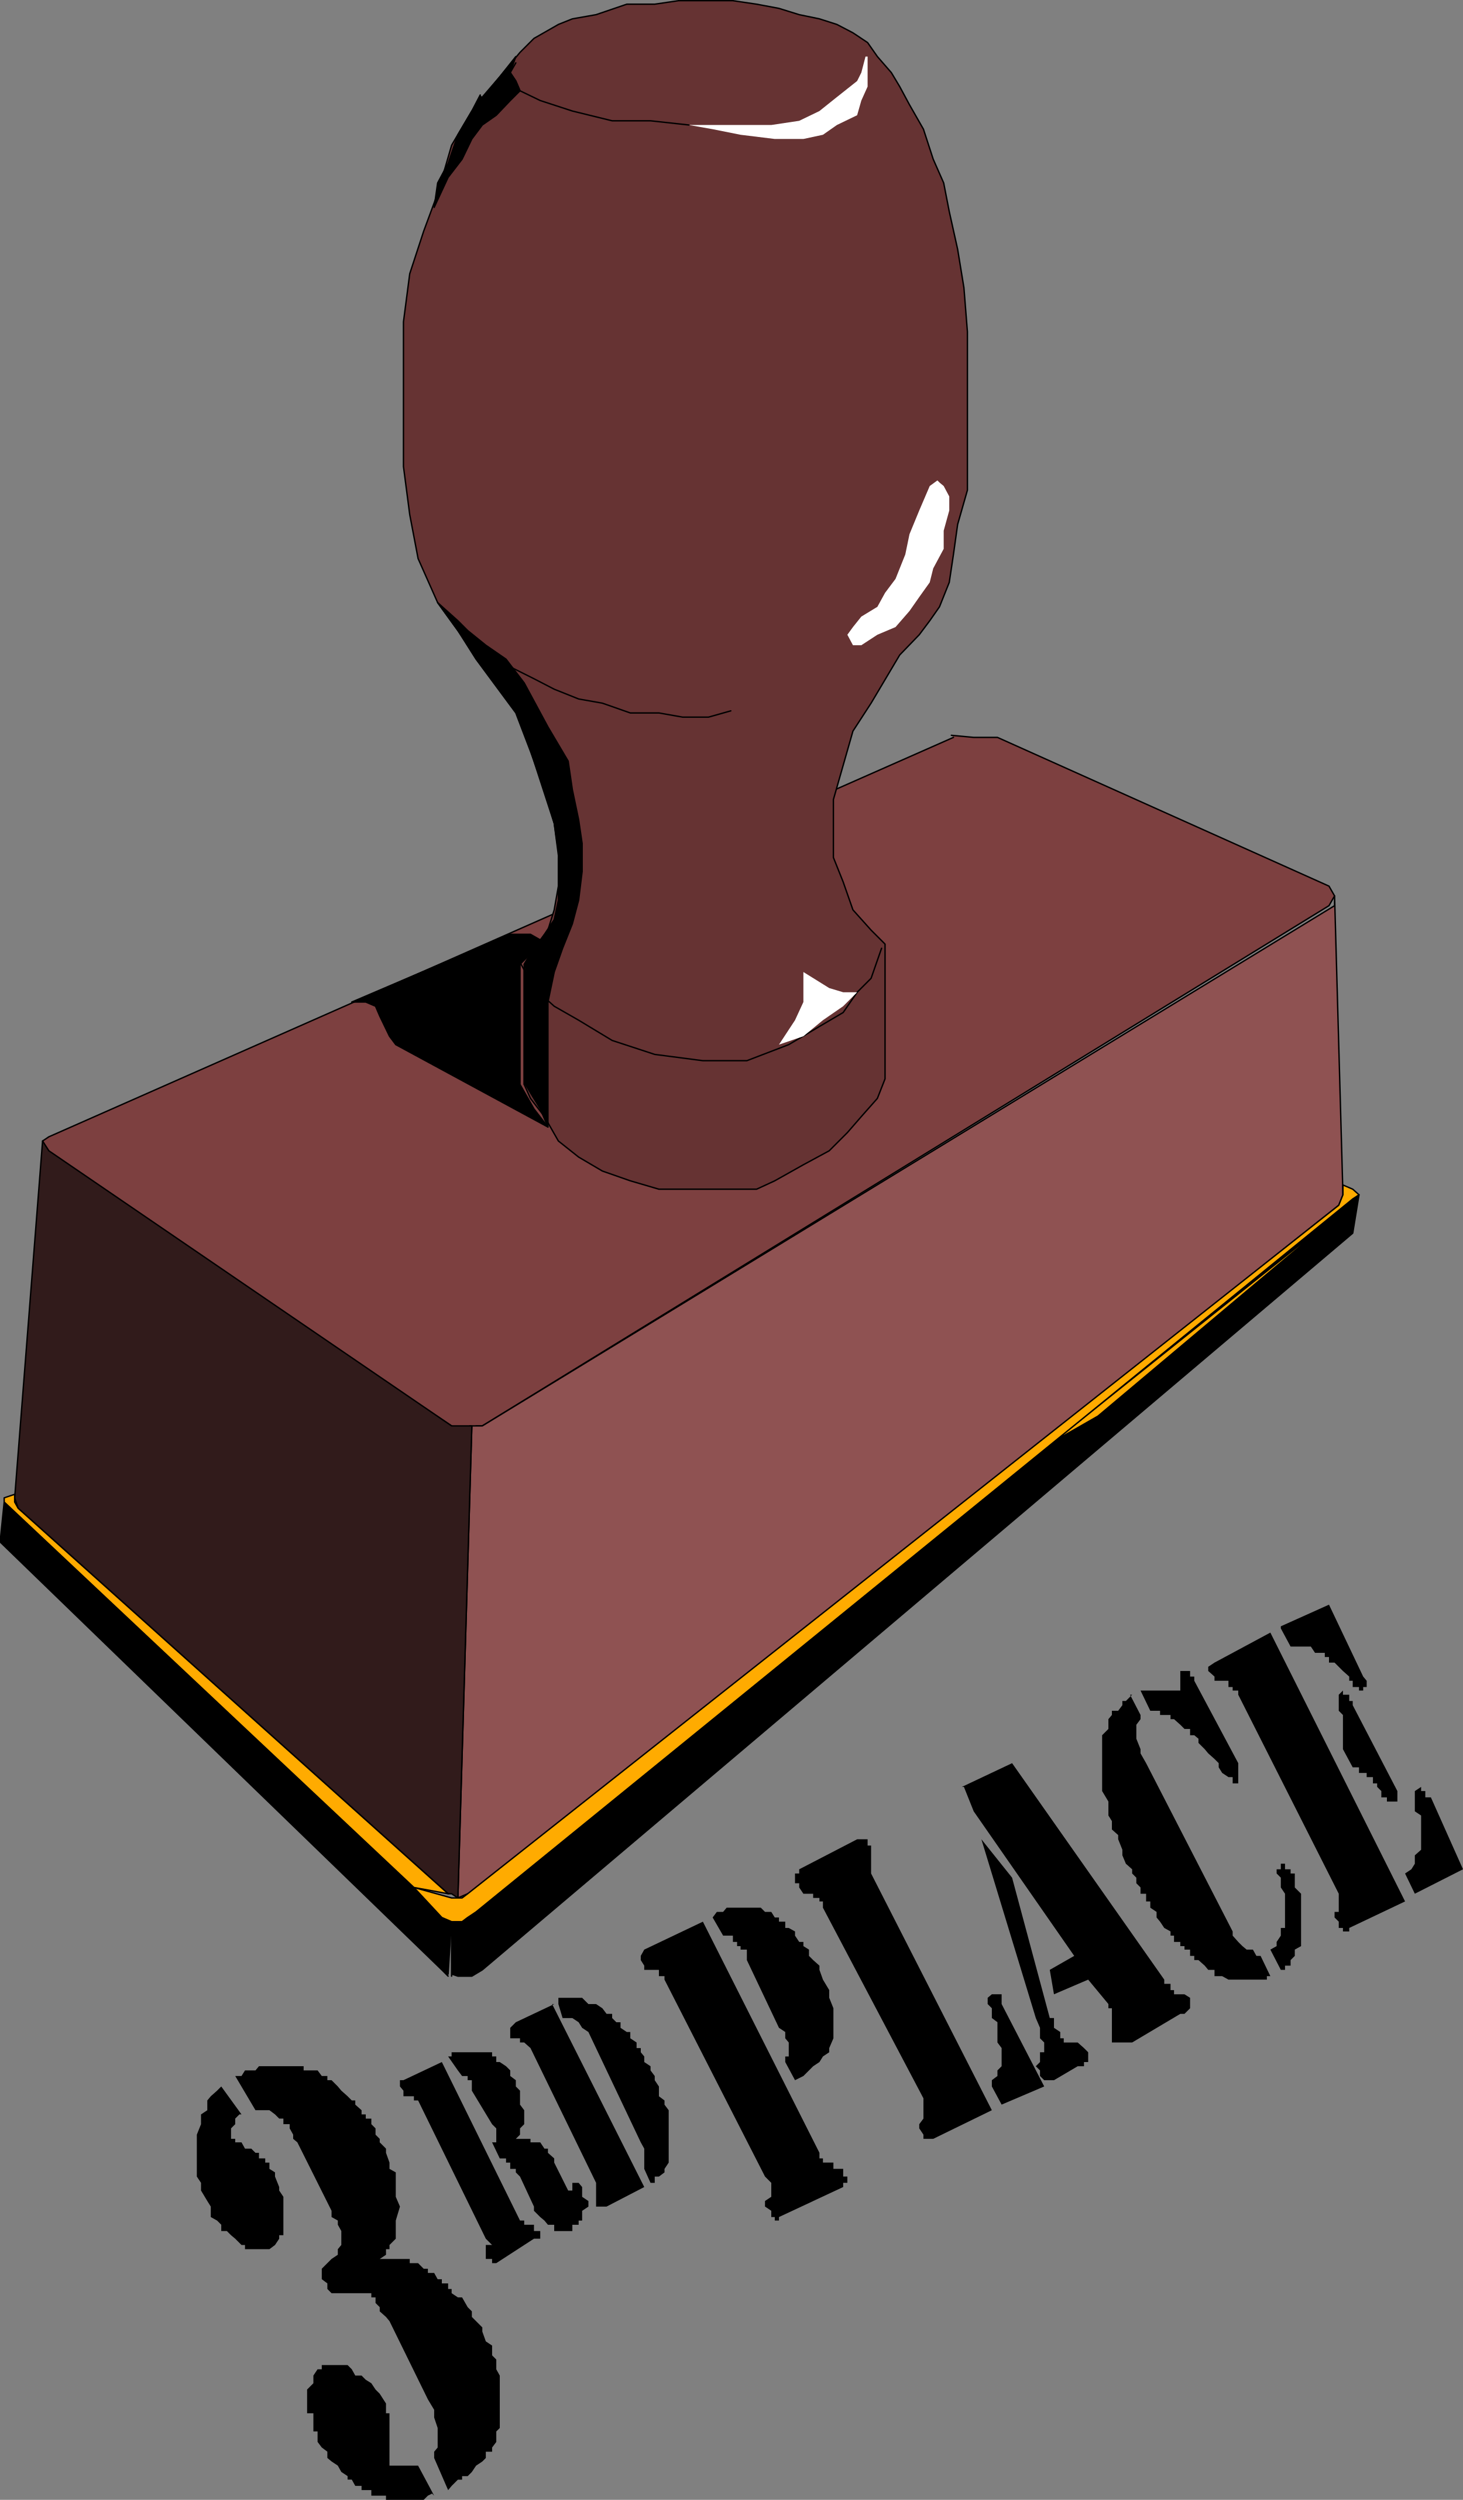
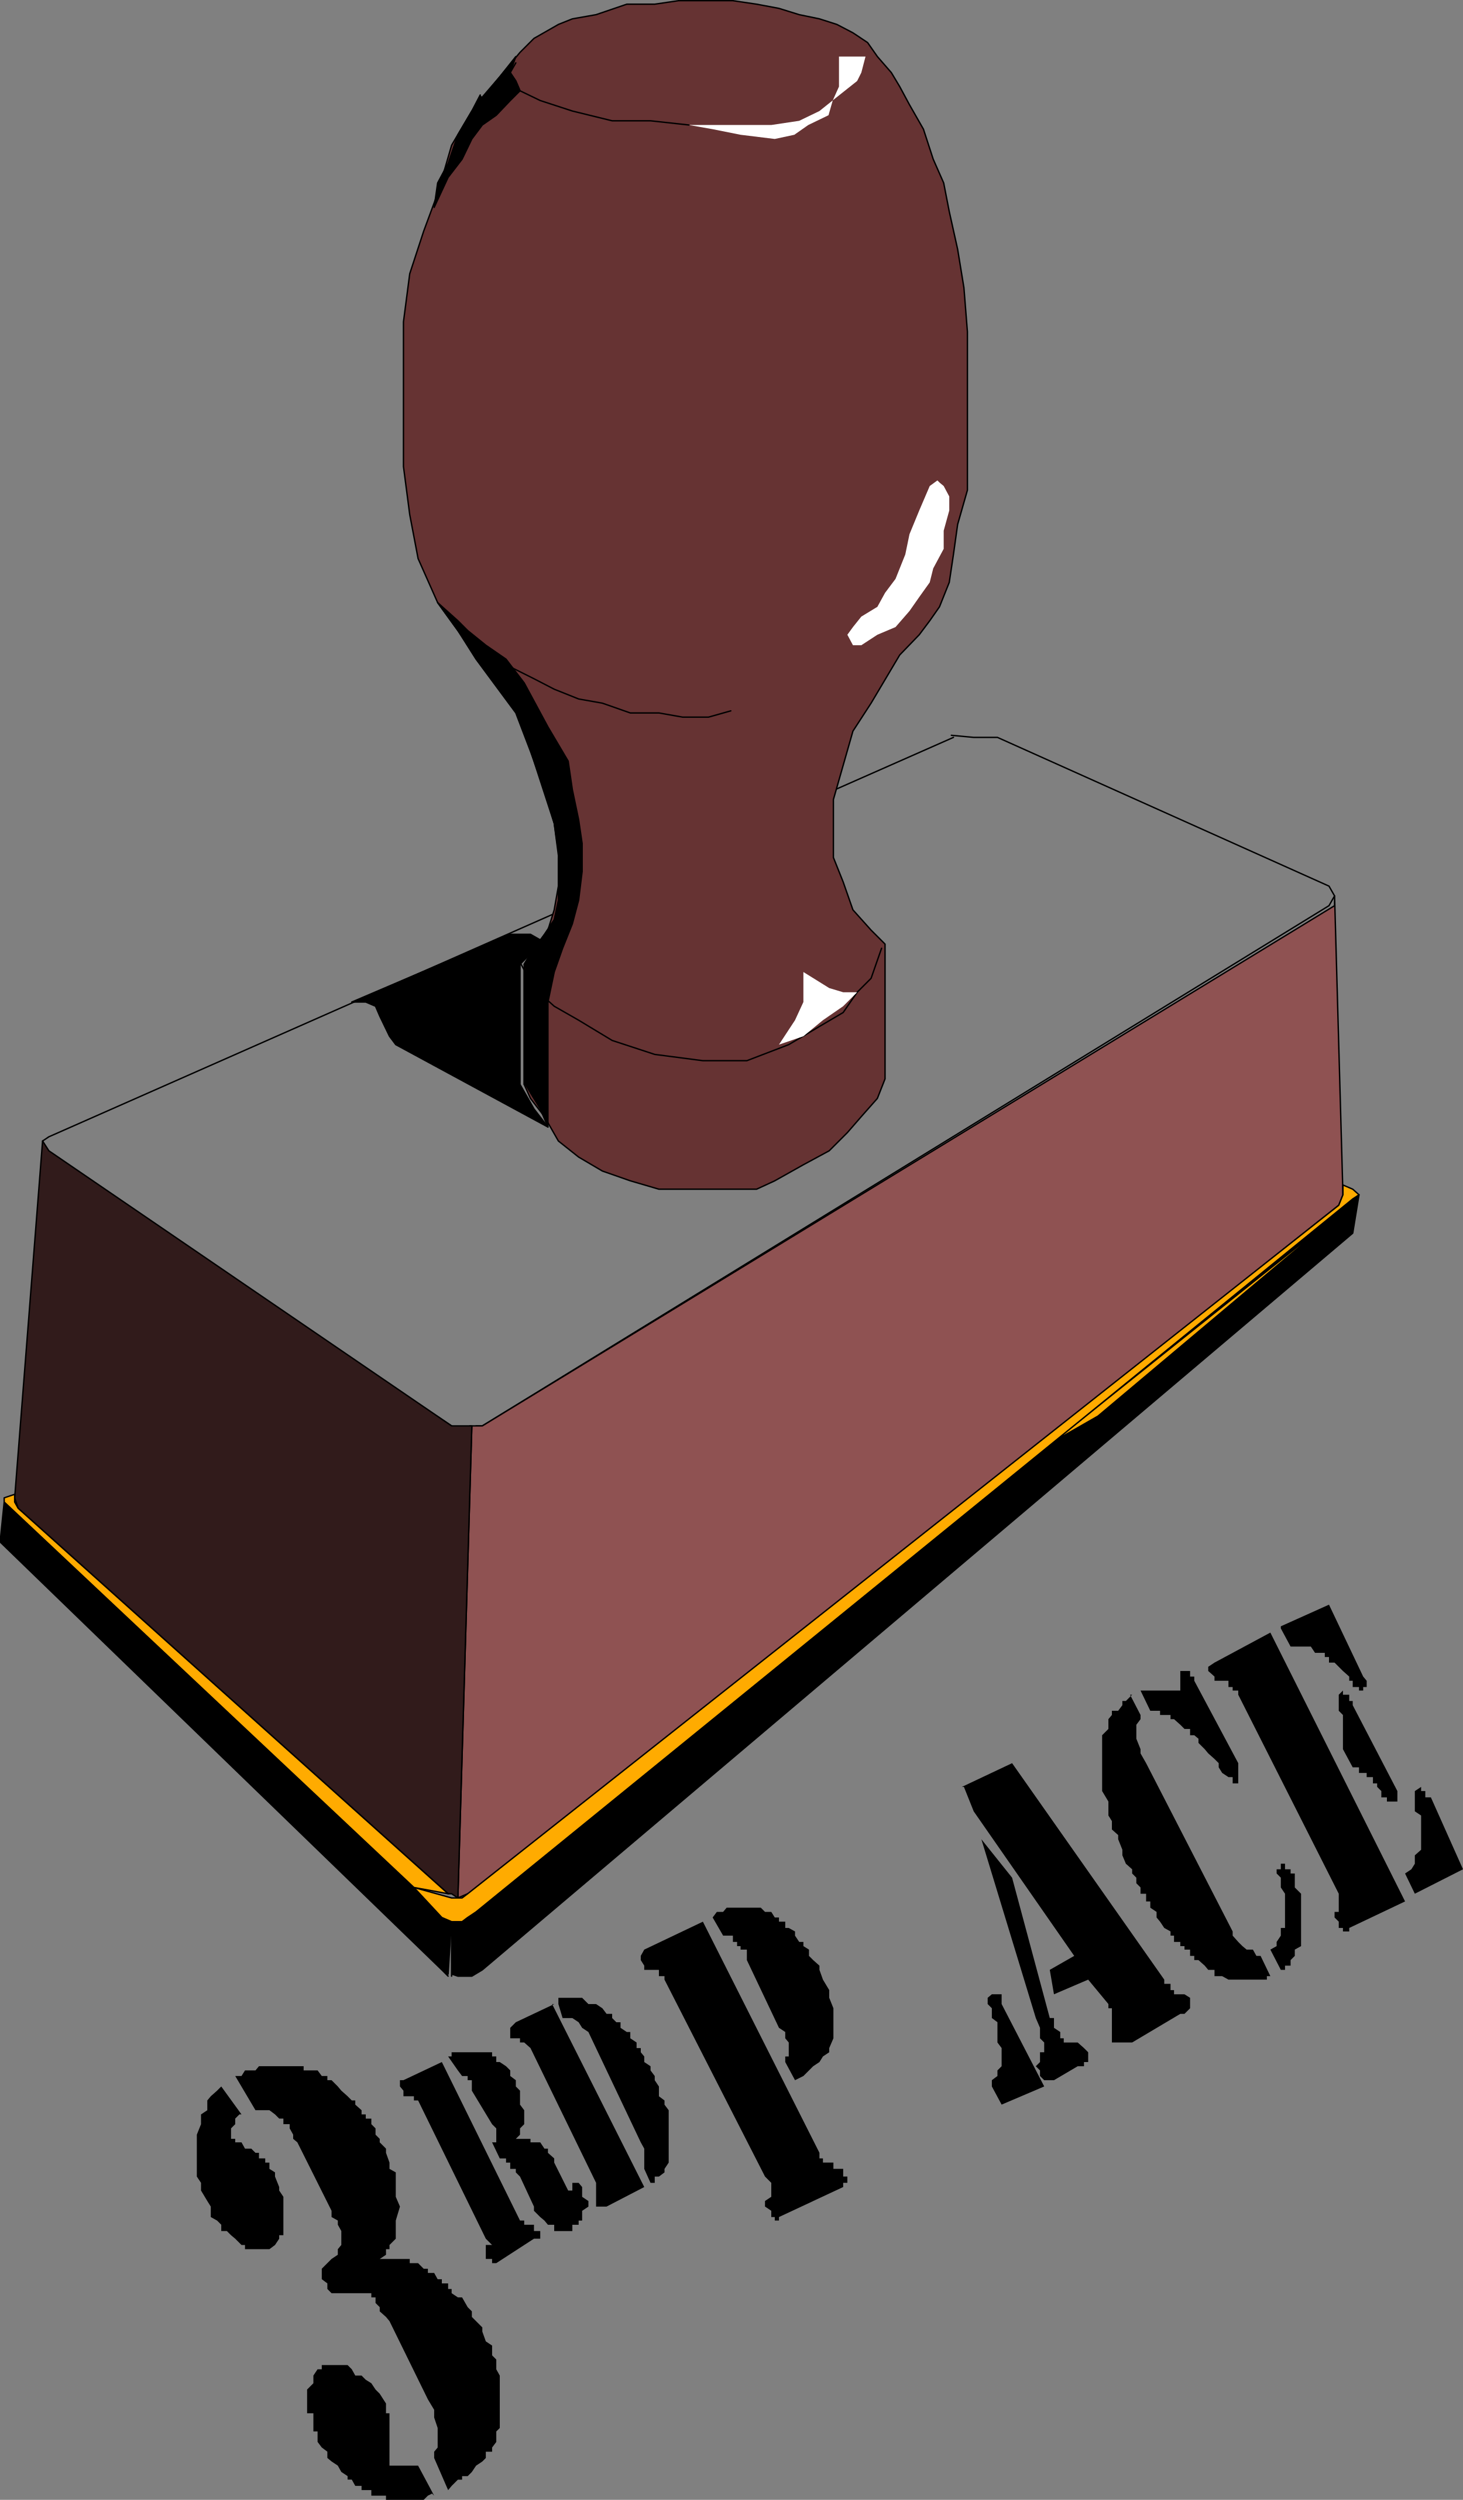
<svg xmlns="http://www.w3.org/2000/svg" xmlns:ns1="http://sodipodi.sourceforge.net/DTD/sodipodi-0.dtd" xmlns:ns2="http://www.inkscape.org/namespaces/inkscape" version="1.0" width="89.619mm" height="153.06mm" id="svg52" ns1:docname="Third Place.wmf">
  <rect width="100%" height="100%" fill="#808080" stroke="none" />
  <ns1:namedview id="namedview52" pagecolor="#ffffff" bordercolor="#000000" borderopacity="0.25" ns2:showpageshadow="2" ns2:pageopacity="0.0" ns2:pagecheckerboard="0" ns2:deskcolor="#d1d1d1" ns2:document-units="mm" />
  <defs id="defs1">
    <pattern id="WMFhbasepattern" patternUnits="userSpaceOnUse" width="6" height="6" x="0" y="0" />
  </defs>
-   <path style="fill:#7d4040;fill-opacity:1;fill-rule:evenodd;stroke:none" d="m 220.263,170.155 5.171,0.485 h 5.494 l 76.761,34.419 1.293,2.262 -1.293,2.262 -196.023,120.385 h -1.454 l -0.97,0.97 h -2.262 l -2.424,-0.97 -93.244,-62.213 -1.454,-3.717 1.454,-0.97 209.436,-92.43 v 0 z" id="path1" />
  <path style="fill:none;stroke:#000000;stroke-width:0.323px;stroke-linecap:round;stroke-linejoin:round;stroke-miterlimit:4;stroke-dasharray:none;stroke-opacity:1" d="m 220.263,170.155 5.171,0.485 h 5.494 l 76.761,34.419 1.293,2.262 -1.293,2.262 -196.023,120.385 h -1.454 l -0.97,0.97 h -2.262 l -2.424,-0.97 -93.244,-62.213 -1.454,-3.717 1.454,-0.97 209.436,-92.43 v 0" id="path2" />
  <path style="fill:#663333;fill-opacity:1;fill-rule:evenodd;stroke:none" d="m 129.282,197.949 -0.97,-7.433 -4.686,-14.382 -3.232,-10.18 -6.464,-8.888 -7.918,-11.15 -4.686,-6.464 -4.525,-10.18 -1.939,-10.18 -1.454,-11.15 V 96.793 86.936 74.494 l 1.454,-11.15 3.232,-9.857 3.232,-8.726 3.232,-11.15 4.686,-7.918 6.464,-7.918 4.686,-5.656 3.232,-3.232 5.656,-3.232 3.232,-1.293 5.494,-0.97 7.11,-2.424 h 6.464 l 5.494,-0.808 h 5.656 6.949 l 5.494,0.808 5.171,0.97 4.686,1.454 4.686,0.97 4.04,1.293 3.717,1.939 3.394,2.262 2.262,3.232 3.232,3.717 1.939,3.232 2.262,4.201 3.232,5.656 2.262,6.948 2.424,5.494 1.293,6.625 1.939,8.726 1.454,8.888 0.808,10.18 v 6.948 10.665 12.604 6.464 l -2.262,7.918 -0.97,6.948 -0.97,6.464 -2.262,5.656 -2.262,3.232 -2.424,3.232 -4.525,4.686 -6.626,11.15 -4.202,6.464 -2.262,7.918 -2.262,7.918 v 6.464 6.948 l 2.262,5.656 2.262,6.464 4.202,4.686 3.232,3.232 v 31.187 l -1.778,4.525 -3.717,4.201 -3.232,3.717 -4.202,4.201 -5.979,3.232 -6.626,3.717 -4.202,1.939 h -6.949 -8.726 -6.949 l -6.626,-1.939 -6.464,-2.262 -5.494,-3.232 -4.686,-3.717 -3.232,-5.656 -3.232,-4.201 -1.454,-3.232 v -27.794 l 2.262,-3.717 3.232,-4.201 1.454,-4.686 0.97,-5.494 v -6.625 0 z" id="path3" />
  <path style="fill:none;stroke:#000000;stroke-width:0.323px;stroke-linecap:round;stroke-linejoin:round;stroke-miterlimit:4;stroke-dasharray:none;stroke-opacity:1" d="m 129.282,197.949 -0.97,-7.433 -4.686,-14.382 -3.232,-10.18 -6.464,-8.888 -7.918,-11.15 -4.686,-6.464 -4.525,-10.18 -1.939,-10.18 -1.454,-11.15 V 96.793 86.936 74.494 l 1.454,-11.15 3.232,-9.857 3.232,-8.726 3.232,-11.15 4.686,-7.918 6.464,-7.918 4.686,-5.656 3.232,-3.232 5.656,-3.232 3.232,-1.293 5.494,-0.97 7.11,-2.424 h 6.464 l 5.494,-0.808 h 5.656 6.949 l 5.494,0.808 5.171,0.97 4.686,1.454 4.686,0.97 4.04,1.293 3.717,1.939 3.394,2.262 2.262,3.232 3.232,3.717 1.939,3.232 2.262,4.201 3.232,5.656 2.262,6.948 2.424,5.494 1.293,6.625 1.939,8.726 1.454,8.888 0.808,10.18 v 6.948 10.665 12.604 6.464 l -2.262,7.918 -0.97,6.948 -0.97,6.464 -2.262,5.656 -2.262,3.232 -2.424,3.232 -4.525,4.686 -6.626,11.15 -4.202,6.464 -2.262,7.918 -2.262,7.918 v 6.464 6.948 l 2.262,5.656 2.262,6.464 4.202,4.686 3.232,3.232 v 31.187 l -1.778,4.525 -3.717,4.201 -3.232,3.717 -4.202,4.201 -5.979,3.232 -6.626,3.717 -4.202,1.939 h -6.949 -8.726 -6.949 l -6.626,-1.939 -6.464,-2.262 -5.494,-3.232 -4.686,-3.717 -3.232,-5.656 -3.232,-4.201 -1.454,-3.232 v -27.794 l 2.262,-3.717 3.232,-4.201 1.454,-4.686 0.97,-5.494 v -6.625 0" id="path4" />
  <path style="fill:#8f5252;fill-opacity:1;fill-rule:evenodd;stroke:none" d="m 108.758,329.969 h 1.454 1.454 L 308.983,209.584 v -2.262 l 1.939,69.161 -0.97,2.424 -200.71,159.329 h -0.97 l -2.262,0.97 3.232,-109.236 v 0 z" id="path5" />
  <path style="fill:none;stroke:#000000;stroke-width:0.323px;stroke-linecap:round;stroke-linejoin:round;stroke-miterlimit:4;stroke-dasharray:none;stroke-opacity:1" d="m 108.758,329.969 h 1.454 1.454 L 308.983,209.584 v -2.262 l 1.939,69.161 -0.97,2.424 -200.71,159.329 h -0.97 l -2.262,0.97 3.232,-109.236 v 0" id="path6" />
  <path style="fill:#311b1b;fill-opacity:1;fill-rule:evenodd;stroke:none" d="m 9.858,264.04 1.454,2.262 93.244,63.667 h 2.424 2.262 l -3.232,109.236 -1.454,-0.97 h -0.808 L 4.202,349.037 3.394,346.613 Z" id="path7" />
  <path style="fill:none;stroke:#000000;stroke-width:0.323px;stroke-linecap:round;stroke-linejoin:round;stroke-miterlimit:4;stroke-dasharray:none;stroke-opacity:1" d="m 9.858,264.04 1.454,2.262 93.244,63.667 h 2.424 2.262 l -3.232,109.236 -1.454,-0.97 h -0.808 L 4.202,349.037 3.394,346.613 9.858,264.04 v 0" id="path8" />
  <path style="fill:#000000;fill-opacity:1;fill-rule:evenodd;stroke:none" d="m 103.748,456.818 0.808,-13.089 h -0.808 L 0.97,347.583 l -0.808,7.918 v 1.454 l 102.132,98.894 1.454,1.454 v 0 z" id="path9" />
  <path style="fill:none;stroke:#000000;stroke-width:0.323px;stroke-linecap:round;stroke-linejoin:round;stroke-miterlimit:4;stroke-dasharray:none;stroke-opacity:1" d="m 103.748,456.818 0.808,-13.089 h -0.808 L 0.97,347.583 l -0.808,7.918 v 1.454 l 102.132,98.894 1.454,1.454 v 0" id="path10" />
  <path style="fill:#000000;fill-opacity:1;fill-rule:evenodd;stroke:none" d="m 104.556,456.818 1.454,0.485 h 0.97 1.293 0.97 l 2.424,-1.454 201.518,-170.479 1.454,-8.888 -1.454,0.97 -202.972,164.985 -1.939,1.293 h -1.293 l -0.97,0.97 -1.454,-0.97 v 13.574 0 z" id="path11" />
  <path style="fill:none;stroke:#000000;stroke-width:0.323px;stroke-linecap:round;stroke-linejoin:round;stroke-miterlimit:4;stroke-dasharray:none;stroke-opacity:1" d="m 104.556,456.818 1.454,0.485 h 0.97 1.293 0.97 l 2.424,-1.454 201.518,-170.479 1.454,-8.888 -1.454,0.97 -202.972,164.985 -1.939,1.293 h -1.293 l -0.97,0.97 -1.454,-0.97 v 13.574 0" id="path12" />
  <path style="fill:#ffab00;fill-opacity:1;fill-rule:evenodd;stroke:none" d="m 246.281,331.747 66.095,-52.84 -23.755,19.876 -34.421,28.925 -7.918,4.525 v 0 z" id="path13" />
  <path style="fill:none;stroke:#000000;stroke-width:0.323px;stroke-linecap:round;stroke-linejoin:round;stroke-miterlimit:4;stroke-dasharray:none;stroke-opacity:1" d="m 246.281,331.747 66.095,-52.84 -23.755,19.876 -34.421,28.925 -7.918,4.525 v 0" id="path14" />
  <path style="fill:#ffab00;fill-opacity:1;fill-rule:evenodd;stroke:none" d="m 313.185,275.19 1.454,1.293 -1.454,0.97 -202.972,164.985 -1.939,1.293 -1.293,0.97 h -0.97 -1.454 l -2.262,-0.97 -6.464,-6.948 8.727,2.424 h 1.454 0.97 l 1.293,-0.97 201.679,-159.329 0.97,-2.424 v -2.262 z" id="path15" />
  <path style="fill:none;stroke:#000000;stroke-width:0.323px;stroke-linecap:round;stroke-linejoin:round;stroke-miterlimit:4;stroke-dasharray:none;stroke-opacity:1" d="m 313.185,275.19 1.454,1.293 -1.454,0.97 -202.972,164.985 -1.939,1.293 -1.293,0.97 h -0.97 -1.454 l -2.262,-0.97 -6.464,-6.948 8.727,2.424 h 1.454 0.97 l 1.293,-0.97 201.679,-159.329 0.97,-2.424 v -2.262 l 2.262,0.97 v 0" id="path16" />
  <path style="fill:#ffab00;fill-opacity:1;fill-rule:evenodd;stroke:none" d="M 95.83,436.781 0.97,347.583 v -0.97 L 3.394,345.805 v 1.778 l 0.808,1.454 99.547,89.198 z" id="path17" />
  <path style="fill:none;stroke:#000000;stroke-width:0.323px;stroke-linecap:round;stroke-linejoin:round;stroke-miterlimit:4;stroke-dasharray:none;stroke-opacity:1" d="M 95.83,436.781 0.97,347.583 v -0.97 L 3.394,345.805 v 1.778 l 0.808,1.454 99.547,89.198 -7.918,-1.454 v 0" id="path18" />
-   <path style="fill:#ffffff;fill-opacity:1;fill-rule:evenodd;stroke:none" d="m 200.386,13.089 -0.97,3.717 -0.97,1.939 -4.686,3.717 -4.04,3.232 -4.686,2.262 -6.464,0.97 h -5.656 -13.413 l 5.494,0.97 6.464,1.293 7.918,0.97 h 6.626 l 4.525,-0.97 3.232,-2.262 4.686,-2.262 0.97,-3.393 1.454,-3.232 v -3.232 -3.717 0 z" id="path19" />
+   <path style="fill:#ffffff;fill-opacity:1;fill-rule:evenodd;stroke:none" d="m 200.386,13.089 -0.97,3.717 -0.97,1.939 -4.686,3.717 -4.04,3.232 -4.686,2.262 -6.464,0.97 h -5.656 -13.413 l 5.494,0.97 6.464,1.293 7.918,0.97 l 4.525,-0.97 3.232,-2.262 4.686,-2.262 0.97,-3.393 1.454,-3.232 v -3.232 -3.717 0 z" id="path19" />
  <path style="fill:none;stroke:#000000;stroke-width:0.323px;stroke-linecap:round;stroke-linejoin:round;stroke-miterlimit:4;stroke-dasharray:none;stroke-opacity:1" d="m 159.501,28.925 -8.888,-0.97 h -8.888 l -9.211,-2.262 -7.434,-2.424 -4.686,-2.262 -0.97,-2.262 -1.293,-1.939 1.293,-2.262" id="path20" />
  <path style="fill:#ffffff;fill-opacity:1;fill-rule:evenodd;stroke:none" d="m 217.031,111.175 -1.778,1.293 -2.424,5.656 -2.262,5.494 -0.97,4.686 -2.262,5.656 -2.424,3.232 -1.778,3.232 -3.717,2.262 -1.939,2.424 -1.293,1.778 1.293,2.424 h 1.939 l 3.717,-2.424 4.202,-1.778 3.232,-3.717 2.262,-3.232 2.424,-3.393 0.808,-3.232 2.424,-4.525 v -4.201 l 1.293,-4.686 v -3.232 l -1.293,-2.424 -0.97,-0.808 v 0 z" id="path21" />
  <path style="fill:none;stroke:#000000;stroke-width:0.323px;stroke-linecap:round;stroke-linejoin:round;stroke-miterlimit:4;stroke-dasharray:none;stroke-opacity:1" d="m 169.197,164.5 -5.171,1.454 h -5.979 l -5.494,-0.97 h -6.626 l -6.464,-2.262 -5.494,-0.97 -5.656,-2.262 -4.686,-2.424 -6.464,-3.232" id="path22" />
  <path style="fill:none;stroke:#000000;stroke-width:0.323px;stroke-linecap:round;stroke-linejoin:round;stroke-miterlimit:4;stroke-dasharray:none;stroke-opacity:1" d="m 120.393,222.673 3.232,5.979 4.686,4.201 5.656,3.232 7.757,4.686 9.858,3.232 11.151,1.454 h 10.181 l 9.696,-3.717 7.11,-4.201 5.494,-3.232 3.232,-4.686 3.232,-3.232 2.424,-6.948" id="path23" />
  <path style="fill:#ffffff;fill-opacity:1;fill-rule:evenodd;stroke:none" d="m 197.962,229.621 h -2.747 l -3.232,-0.97 -5.979,-3.717 v 6.948 l -1.939,4.201 -3.717,5.656 5.656,-1.939 4.525,-3.717 4.686,-3.232 3.232,-3.232 v 0 z" id="path24" />
  <path style="fill:#000000;fill-opacity:1;fill-rule:evenodd;stroke:none" d="m 132.514,213.785 -2.262,5.656 -1.939,5.494 -1.454,6.948 -3.232,-3.232 -2.262,-5.494 1.454,-2.424 3.232,-4.525 2.262,-3.393 0.97,-4.525 v -5.656 -5.494 l -0.97,-6.625 -2.262,-7.756 -3.232,-8.888 -3.394,-8.888 -9.211,-12.443 -4.202,-6.625 -4.686,-6.464 4.686,4.201 2.262,2.262 4.202,3.393 4.686,3.232 4.202,5.494 5.494,10.18 4.686,7.918 0.97,6.625 1.454,6.948 0.808,5.494 v 6.464 l -0.808,6.625 z" id="path25" />
  <path style="fill:none;stroke:#000000;stroke-width:0.323px;stroke-linecap:round;stroke-linejoin:round;stroke-miterlimit:4;stroke-dasharray:none;stroke-opacity:1" d="m 132.514,213.785 -2.262,5.656 -1.939,5.494 -1.454,6.948 -3.232,-3.232 -2.262,-5.494 1.454,-2.424 3.232,-4.525 2.262,-3.393 0.97,-4.525 v -5.656 -5.494 l -0.97,-6.625 -2.262,-7.756 -3.232,-8.888 -3.394,-8.888 -9.211,-12.443 -4.202,-6.625 -4.686,-6.464 4.686,4.201 2.262,2.262 4.202,3.393 4.686,3.232 4.202,5.494 5.494,10.18 4.686,7.918 0.97,6.625 1.454,6.948 0.808,5.494 v 6.464 l -0.808,6.625 -1.454,5.494 v 0" id="path26" />
  <path style="fill:#000000;fill-opacity:1;fill-rule:evenodd;stroke:none" d="m 118.131,216.209 h 4.686 l 2.262,1.293 -2.262,3.232 -2.424,2.424 v 27.794 l 3.232,5.656 3.232,4.201 -35.229,-19.068 -1.454,-1.939 -2.262,-4.686 -0.97,-2.262 -2.262,-0.97 h -3.232 z" id="path27" />
  <path style="fill:none;stroke:#000000;stroke-width:0.323px;stroke-linecap:round;stroke-linejoin:round;stroke-miterlimit:4;stroke-dasharray:none;stroke-opacity:1" d="m 118.131,216.209 h 4.686 l 2.262,1.293 -2.262,3.232 -2.424,2.424 v 27.794 l 3.232,5.656 3.232,4.201 -35.229,-19.068 -1.454,-1.939 -2.262,-4.686 -0.97,-2.262 -2.262,-0.97 h -3.232 l 36.684,-15.674 v 0" id="path28" />
  <path style="fill:#000000;fill-opacity:1;fill-rule:evenodd;stroke:none" d="m 121.363,250.466 1.454,2.424 2.262,3.717 1.778,4.201 v -28.925 l -3.232,-3.232 -2.262,-4.686 v 26.986 0 z" id="path29" />
  <path style="fill:none;stroke:#000000;stroke-width:0.323px;stroke-linecap:round;stroke-linejoin:round;stroke-miterlimit:4;stroke-dasharray:none;stroke-opacity:1" d="m 121.363,250.466 1.454,2.424 2.262,3.717 1.778,4.201 v -28.925 l -3.232,-3.232 -2.262,-4.686 v 26.986 0" id="path30" />
  <path style="fill:#000000;fill-opacity:1;fill-rule:evenodd;stroke:none" d="m 111.182,21.976 -1.939,3.717 -3.232,5.494 -2.262,6.625 -2.424,4.525 -0.808,5.656 3.232,-6.948 3.232,-4.201 2.262,-4.686 2.424,-3.232 3.232,-2.262 3.232,-3.393 2.262,-2.262 -0.97,-2.262 -1.293,-1.939 1.293,-3.717 -3.717,4.686 -4.04,4.686 v 0 z" id="path31" />
  <path style="fill:none;stroke:#000000;stroke-width:0.323px;stroke-linecap:round;stroke-linejoin:round;stroke-miterlimit:4;stroke-dasharray:none;stroke-opacity:1" d="m 111.182,21.976 -1.939,3.717 -3.232,5.494 -2.262,6.625 -2.424,4.525 -0.808,5.656 3.232,-6.948 3.232,-4.201 2.262,-4.686 2.424,-3.232 3.232,-2.262 3.232,-3.393 2.262,-2.262 -0.97,-2.262 -1.293,-1.939 1.293,-3.717 -3.717,4.686 -4.04,4.686 v 0" id="path32" />
  <path style="fill:#000000;fill-opacity:1;fill-rule:evenodd;stroke:none" d="m 294.116,377.8 31.189,62.213 -12.928,6.14 v 0.808 h -1.454 v -0.808 h -0.97 v -1.454 l -0.97,-0.97 v -1.293 h 0.97 v -0.97 -1.454 -0.808 -0.97 l -23.271,-46.053 v -0.97 h -1.293 v -0.808 h -0.97 v -1.454 h -1.454 -0.808 -0.97 v -0.97 l -1.454,-1.293 v -0.97 l 1.454,-0.97 z" id="path33" />
  <path style="fill:#000000;fill-opacity:1;fill-rule:evenodd;stroke:none" d="m 325.305,433.549 v 0 l 1.454,-0.97 0.808,-1.293 v -0.97 -0.97 l 1.454,-1.293 v -0.97 -2.424 -1.293 -1.939 -1.293 l -1.454,-0.97 v -0.97 -1.293 -0.97 -1.454 l 1.454,-0.97 v 0.97 h 0.97 v 1.454 h 1.293 l 7.434,16.644 -11.151,5.656 z" id="path34" />
  <path style="fill:#000000;fill-opacity:1;fill-rule:evenodd;stroke:none" d="m 296.54,376.346 11.151,-5.009 7.918,16.644 0.808,0.97 v 1.454 h -0.808 v 0.808 h -0.97 v -0.808 h -1.454 v -1.454 h -0.808 v -0.97 l -1.454,-1.293 -0.97,-0.97 -0.97,-0.97 h -1.293 v -1.293 h -0.97 v -0.97 h -1.454 -0.808 l -0.97,-1.454 h -1.454 -0.808 -1.454 -0.97 l -2.262,-4.201 v 0 z" id="path35" />
  <path style="fill:#000000;fill-opacity:1;fill-rule:evenodd;stroke:none" d="m 310.922,404.301 v -0.97 -0.97 -0.808 -1.454 -2.262 -0.97 l -0.97,-0.97 v -1.293 -0.97 -1.454 l 0.97,-0.97 v 0.97 h 1.454 v 1.454 h 0.808 v 0.97 l 10.343,19.876 v 1.454 0.97 h -1.454 -0.97 v -0.97 h -1.293 v -1.454 l -0.97,-0.97 v -0.808 h -0.97 v -1.454 h -1.454 v -0.97 h -0.808 -0.97 v -1.293 h -1.454 l -2.262,-4.201 v 0 z" id="path36" />
  <path style="fill:#000000;fill-opacity:1;fill-rule:evenodd;stroke:none" d="m 294.116,451.162 1.454,-0.808 v -0.97 l 0.97,-1.454 v -0.97 -0.808 h 0.97 v -1.454 -0.97 -1.293 -0.97 -2.262 -0.97 l -0.97,-1.454 v -0.97 -1.293 l -0.97,-0.97 v -0.97 h 0.97 v -1.293 h 0.97 v 1.293 h 1.293 v 0.97 h 0.97 v 0.97 1.293 0.97 l 1.454,1.454 v 0.97 0.808 1.454 0.97 1.293 0.97 1.454 1.778 2.424 l -1.454,0.808 v 1.454 l -0.97,0.97 v 1.293 h -1.293 v 0.97 h -0.97 z" id="path37" />
  <path style="fill:#000000;fill-opacity:1;fill-rule:evenodd;stroke:none" d="m 261.634,392.182 2.424,4.686 v 0.97 l -0.97,1.293 v 0.97 1.454 0.808 l 0.97,2.424 v 0.97 l 1.293,2.262 20.039,38.943 v 0.97 l 1.293,1.454 0.97,0.97 0.97,0.808 h 1.454 l 0.808,1.454 h 0.97 l 2.262,4.686 h -0.808 v 0.808 h -1.454 -0.97 -0.808 -1.454 -0.97 -0.97 -1.293 -0.97 l -1.454,-0.808 h -0.808 -0.97 v -1.454 h -1.454 l -0.808,-0.97 -1.454,-1.293 h -0.97 v -0.97 h -0.97 v -1.454 h -1.293 v -0.808 h -0.97 v -0.97 h -1.454 v -1.454 h -0.808 v -0.97 l -1.454,-0.808 -0.97,-1.454 -0.808,-0.97 v -1.293 L 266.32,441.467 v -1.454 h -0.97 v -0.808 -0.97 h -1.293 v -1.454 l -0.97,-0.97 v -1.293 l -0.97,-0.97 v -0.97 l -1.454,-1.293 -0.808,-1.939 v -1.293 l -0.97,-2.424 v -0.97 l -1.454,-1.293 v -1.939 l -0.808,-1.293 v -1.939 -1.293 l -1.454,-2.424 v -0.97 -0.808 -1.454 -2.262 -0.97 -0.97 -1.293 -2.424 -0.97 -0.808 l 1.454,-1.454 v -0.97 -1.293 l 0.808,-0.97 v -0.97 h 1.454 l 0.97,-1.293 v -0.97 h 0.808 l 1.454,-1.454 v 0 z" id="path38" />
  <path style="fill:#000000;fill-opacity:1;fill-rule:evenodd;stroke:none" d="m 264.058,391.212 v 0 h 1.293 0.97 1.454 0.808 0.97 1.454 0.808 1.454 v -0.808 -1.454 -0.97 -1.293 h 0.97 1.293 v 1.293 h 0.97 v 0.97 l 10.181,19.068 v 0.97 1.293 0.97 1.454 h -1.293 v -1.454 h -0.97 l -1.454,-0.97 -0.808,-1.293 v -0.97 l -0.97,-0.97 -1.454,-1.293 -0.808,-0.97 -1.454,-1.454 v -0.97 l -0.97,-0.808 h -0.97 v -1.454 h -1.293 l -0.97,-0.97 -1.454,-1.293 h -0.808 v -0.97 h -1.454 -0.97 v -0.97 H 267.774 266.32 Z" id="path39" />
  <path style="fill:#000000;fill-opacity:1;fill-rule:evenodd;stroke:none" d="m 222.687,413.512 11.635,-5.494 35.229,50.093 v 0.97 h 1.454 v 1.454 h 0.808 v 0.97 h 1.454 0.97 l 1.293,0.808 v 1.454 0.97 l -1.293,1.293 h -0.97 l -11.151,6.625 h -1.454 -0.808 -0.97 -1.454 v -0.97 -1.454 -0.97 -1.293 -0.97 -0.97 -1.293 h -0.808 v -0.97 l -4.686,-5.656 -7.918,3.393 -0.97,-5.656 5.656,-3.232 -23.271,-33.449 -2.262,-5.656 v 0 z" id="path40" />
  <path style="fill:#000000;fill-opacity:1;fill-rule:evenodd;stroke:none" d="m 227.212,425.631 7.11,8.888 8.726,32.48 h 0.97 v 0.97 1.293 l 1.454,0.97 v 1.454 h 0.808 v 0.97 h 1.454 0.97 0.808 l 1.454,1.293 0.97,0.97 v 0.97 1.293 h -0.97 v 0.97 h -1.454 l -5.494,3.232 h -0.97 -1.293 l -0.97,-0.97 v -1.293 l -0.97,-0.97 0.97,-0.97 v -1.293 -0.97 h 0.97 v -0.97 -1.293 l -0.97,-0.97 v -1.454 -0.97 l -0.97,-2.262 z" id="path41" />
  <path style="fill:#000000;fill-opacity:1;fill-rule:evenodd;stroke:none" d="m 229.636,482.349 v 0.485 -1.454 l 1.293,-0.97 v -1.293 l 0.97,-0.97 v -0.97 -2.262 -0.97 l -0.97,-1.293 v -2.424 -0.97 -1.293 l -1.293,-0.97 v -0.97 -1.293 l -0.97,-0.97 v -1.454 l 0.97,-0.808 h 1.293 0.97 v 0.808 1.454 l 9.858,19.068 -9.858,4.201 -2.262,-4.201 v 0 z" id="path42" />
-   <path style="fill:#000000;fill-opacity:1;fill-rule:evenodd;stroke:none" d="m 213.799,485.581 -23.271,-44.114 v -1.454 h -0.808 v -0.808 h -1.454 v -0.97 h -0.97 -1.293 l -0.97,-1.454 v -0.97 h -0.97 v -1.293 -0.97 h 0.97 v -0.97 l 13.413,-6.948 h 0.97 1.454 v 1.454 h 0.808 v 0.97 1.293 0.97 0.97 1.293 0.97 l 27.957,54.779 -13.575,6.625 h -0.808 -1.454 v -0.97 l -0.97,-1.454 v -0.97 l 0.97,-1.293 v -0.97 -0.97 -1.293 -0.97 0 z" id="path43" />
  <path style="fill:#000000;fill-opacity:1;fill-rule:evenodd;stroke:none" d="m 164.511,443.244 0.485,0.485 0.97,-1.293 h 1.454 l 0.808,-0.97 h 1.454 0.97 0.808 1.454 0.97 1.293 0.97 l 0.97,0.97 h 1.454 l 0.808,1.293 h 0.97 v 0.97 h 1.454 v 1.454 h 0.808 l 1.454,0.808 v 0.97 l 0.97,1.454 h 0.97 v 0.97 l 1.293,0.808 v 1.454 l 0.97,0.97 1.454,1.293 v 0.97 l 0.808,2.262 1.454,2.424 v 1.778 l 0.97,2.424 v 1.293 1.939 2.262 1.454 l -0.97,2.262 v 0.97 l -1.454,0.97 -0.808,1.293 -1.454,0.97 -0.97,0.97 -1.293,1.293 -1.939,0.97 -2.262,-4.201 v -1.293 h 0.808 v -0.97 -0.97 -1.293 l -0.808,-0.97 v -1.454 l -1.454,-0.97 -7.434,-15.674 v -0.97 -1.454 h -1.454 v -0.808 h -0.808 v -0.97 h -0.97 v -1.454 h -1.454 -0.808 l -2.424,-4.201 v 0 z" id="path44" />
  <path style="fill:#000000;fill-opacity:1;fill-rule:evenodd;stroke:none" d="m 177.116,503.68 -23.271,-45.569 v -0.808 h -1.293 v -1.454 h -0.97 -0.97 -1.454 v -0.97 l -0.808,-1.293 v -0.97 l 0.808,-1.454 13.575,-6.464 26.988,53.487 v 1.293 h 0.808 v 0.97 h 1.454 0.97 v 1.454 h 0.808 1.454 v 0.808 0.97 h 0.97 v 1.454 h -0.97 v 0.97 l -14.867,6.948 v 0.808 h -0.97 v -0.808 h -0.808 v -1.454 l -1.454,-0.97 v -1.293 l 1.454,-0.97 v -1.454 -0.808 -0.97 z" id="path45" />
  <path style="fill:#000000;fill-opacity:1;fill-rule:evenodd;stroke:none" d="m 54.46,480.41 h 1.454 l 0.808,-1.293 h 1.454 0.97 l 0.808,-0.97 h 1.454 0.97 1.293 0.97 0.97 1.454 0.808 0.97 1.454 v 0.97 h 0.808 1.454 0.97 l 0.97,1.293 h 1.293 v 0.97 h 0.97 l 1.454,1.454 0.808,0.97 1.454,1.293 0.97,0.97 h 0.808 v 0.97 l 1.454,1.293 v 0.97 h 0.97 v 0.97 h 1.293 v 1.293 l 0.97,0.97 v 1.454 l 0.97,0.97 v 0.808 l 1.454,1.454 v 0.97 l 0.808,2.262 v 1.454 l 1.454,0.808 v 0.97 2.424 2.262 l 0.97,2.262 -0.97,3.232 v 2.424 0.97 0.808 l -1.454,1.454 v 0.97 h -0.808 v 1.293 l -1.454,0.97 h -0.97 0.97 1.454 0.808 1.454 0.97 0.808 1.454 v 0.97 h 0.97 0.97 l 1.293,1.293 h 0.97 v 0.97 h 1.454 l 0.808,1.454 h 0.97 v 0.97 h 1.454 v 1.293 h 0.808 v 0.97 l 1.454,0.97 h 0.97 l 1.293,2.262 0.97,0.97 v 1.293 l 0.97,0.97 1.454,1.454 v 0.97 l 0.808,2.262 1.454,0.97 v 2.262 l 0.97,0.97 v 2.262 l 0.808,1.454 v 1.778 2.424 1.293 2.424 0.808 2.424 0.97 l -0.808,0.808 v 2.424 l -0.97,1.293 v 0.97 h -1.454 v 1.454 l -0.808,0.808 -1.454,0.97 -0.97,1.454 -0.97,0.97 h -1.293 v 0.808 h -0.97 l -1.454,1.454 -0.808,0.97 -3.232,-7.433 v -1.454 l 0.808,-0.97 v -1.293 -2.424 -0.808 l -0.808,-2.424 v -1.778 l -1.454,-2.424 -8.888,-18.098 -0.808,-0.97 -1.454,-1.293 v -0.97 l -0.97,-0.97 v -1.293 h -0.97 v -0.97 h -1.293 -0.97 -1.454 -0.808 -0.97 -1.454 -0.808 -1.454 L 75.791,529.696 v -1.293 l -1.293,-0.97 v -1.454 -0.97 l 1.293,-1.293 0.97,-0.97 1.454,-0.97 V 520.485 l 0.808,-0.97 v -1.454 -0.808 -0.97 l -0.808,-1.454 v -0.97 l -1.454,-0.808 v -1.454 l -7.918,-15.836 -0.97,-0.808 v -0.97 l -0.808,-1.454 v -0.97 h -1.454 v -1.293 h -0.97 l -0.97,-0.97 -1.293,-0.97 H 61.409 59.954 59.146 Z" id="path46" />
  <path style="fill:#000000;fill-opacity:1;fill-rule:evenodd;stroke:none" d="m 55.429,489.298 -0.97,0.97 v 1.293 l -0.97,0.97 v 1.454 0.97 h 0.97 v 0.808 h 1.454 l 0.808,1.454 h 1.454 l 0.97,0.97 h 0.808 v 1.293 h 1.454 v 0.97 h 0.97 v 1.454 l 1.293,0.808 v 0.97 l 0.97,2.424 v 0.808 l 0.97,1.454 v 0.97 2.262 1.454 0.808 0.97 1.454 0.97 h -0.97 v 0.808 l -0.97,1.454 -1.293,0.97 H 61.409 59.954 59.146 58.177 56.722 v -0.97 h -0.808 l -1.454,-1.454 -0.97,-0.808 -0.97,-0.97 h -1.293 v -1.454 l -0.97,-0.97 -1.454,-0.808 v -2.424 l -0.808,-1.293 -1.454,-2.424 v -1.778 l -0.97,-1.454 v -1.778 -2.424 -2.262 -2.262 -0.97 l 0.97,-2.424 v -2.262 l 1.454,-0.97 v -2.262 l 0.808,-0.97 1.454,-1.293 0.97,-0.97 4.686,6.464 v 0 z" id="path47" />
  <path style="fill:#000000;fill-opacity:1;fill-rule:evenodd;stroke:none" d="m 100.032,577.042 -0.97,0.485 -0.97,0.97 h -1.293 -0.97 -0.97 -1.454 -0.808 -0.97 -1.454 -0.808 v -0.97 h -1.454 -0.97 -0.97 v -1.293 h -1.293 -0.97 v -0.97 h -1.454 l -0.808,-1.454 h -0.97 v -0.808 l -1.454,-0.97 -0.808,-1.454 -1.454,-0.97 -0.97,-0.808 v -1.454 l -1.293,-0.97 -0.97,-1.293 v -0.97 -1.454 h -0.97 v -0.808 -0.97 -1.454 -0.97 h -1.454 v -2.262 -0.97 -2.262 l 1.454,-1.454 v -0.808 -0.97 l 0.97,-1.454 h 0.97 v -0.97 h 1.293 0.97 1.454 0.808 1.454 l 0.97,0.97 0.808,1.454 h 1.454 l 0.97,0.97 1.293,0.808 0.97,1.454 0.97,0.97 1.454,2.262 v 1.454 0.808 h 0.808 v 0.97 1.454 0.97 0.808 1.454 2.262 0.97 1.454 0.808 0.97 h 1.454 0.97 0.808 1.454 1.939 l 3.717,6.948 v 0 z" id="path48" />
  <path style="fill:#000000;fill-opacity:1;fill-rule:evenodd;stroke:none" d="m 127.827,463.767 21.331,42.337 -8.726,4.525 h -0.97 -1.454 v -1.293 -0.97 -1.454 -0.808 -0.97 l -15.191,-31.187 -1.454,-1.293 h -0.97 v -0.97 h -0.97 -1.293 v -1.454 -0.97 l 1.293,-1.293 8.888,-4.201 v 0 z" id="path49" />
  <path style="fill:#000000;fill-opacity:1;fill-rule:evenodd;stroke:none" d="m 129.282,463.767 v -1.454 h 0.97 1.293 0.97 1.454 0.808 l 1.454,1.454 h 0.97 0.808 l 1.454,0.97 0.97,1.293 h 1.293 v 0.97 l 0.97,0.97 h 0.97 v 1.293 l 1.454,0.97 h 0.808 v 1.454 l 1.454,0.97 v 1.293 h 0.97 v 0.97 l 0.808,0.97 v 1.293 l 1.454,0.97 v 0.97 l 0.97,1.293 v 0.97 l 0.97,1.454 v 2.262 l 1.293,0.97 v 0.97 l 0.97,1.293 v 0.97 3.232 2.424 2.262 2.262 0.97 l -0.97,1.454 v 0.808 l -1.293,0.97 h -0.97 v 1.454 h -0.97 l -1.454,-3.232 v -1.454 -0.97 -1.293 -0.97 l -0.808,-1.454 -12.12,-25.531 -1.454,-0.97 -0.808,-1.293 -1.454,-0.97 h -0.97 -1.293 z" id="path50" />
  <path style="fill:#000000;fill-opacity:1;fill-rule:evenodd;stroke:none" d="m 103.748,475.886 v 0 h 0.808 v -0.97 h 1.454 0.97 1.293 0.97 0.97 1.454 0.808 1.454 v 0.97 h 0.97 v 1.293 h 0.808 l 1.454,0.97 0.97,0.97 v 1.293 l 1.293,0.97 v 1.454 l 0.97,0.97 v 1.293 0.97 0.97 l 0.97,1.293 v 0.97 0.97 1.293 l -0.97,0.97 v 1.454 l -0.97,0.97 -1.293,0.808 1.293,-0.808 h 0.97 0.97 1.454 v 0.808 h 0.808 1.454 l 0.97,1.454 h 0.808 v 0.97 l 1.454,1.293 v 0.97 l 3.232,6.464 h 0.97 v -0.808 -0.97 h 1.454 l 0.808,0.97 v 0.808 1.454 l 1.454,0.97 v 1.293 l -1.454,0.97 v 1.454 0.808 h -0.808 v 0.97 h -1.454 v 1.454 h -0.97 -1.293 -0.97 -0.97 v -1.454 h -1.454 l -0.808,-0.97 -0.97,-0.808 -1.454,-1.454 v -0.97 l -3.232,-6.948 -0.97,-0.97 v -0.808 h -1.293 v -1.454 h -0.97 v -0.97 h -1.454 l -1.778,-3.717 h 0.97 v -0.808 -0.97 -1.454 l -0.97,-0.97 -4.686,-7.756 v -0.97 -1.454 h -0.97 v -0.97 h -1.293 l -0.97,-1.293 z" id="path51" />
  <path style="fill:#000000;fill-opacity:1;fill-rule:evenodd;stroke:none" d="M 112.475,518.061 96.8,486.066 h -0.97 v -0.97 h -0.97 -1.454 v -1.293 l -0.808,-0.97 v -1.454 h 0.808 l 8.888,-4.201 18.099,36.681 h 0.97 v 0.97 h 1.454 0.808 v 1.454 h 1.454 v 0.97 0.808 h -1.454 l -8.727,5.656 h -0.97 v -0.97 h -1.454 v -0.97 -1.293 -0.97 h 1.454 z" id="path52" />
</svg>